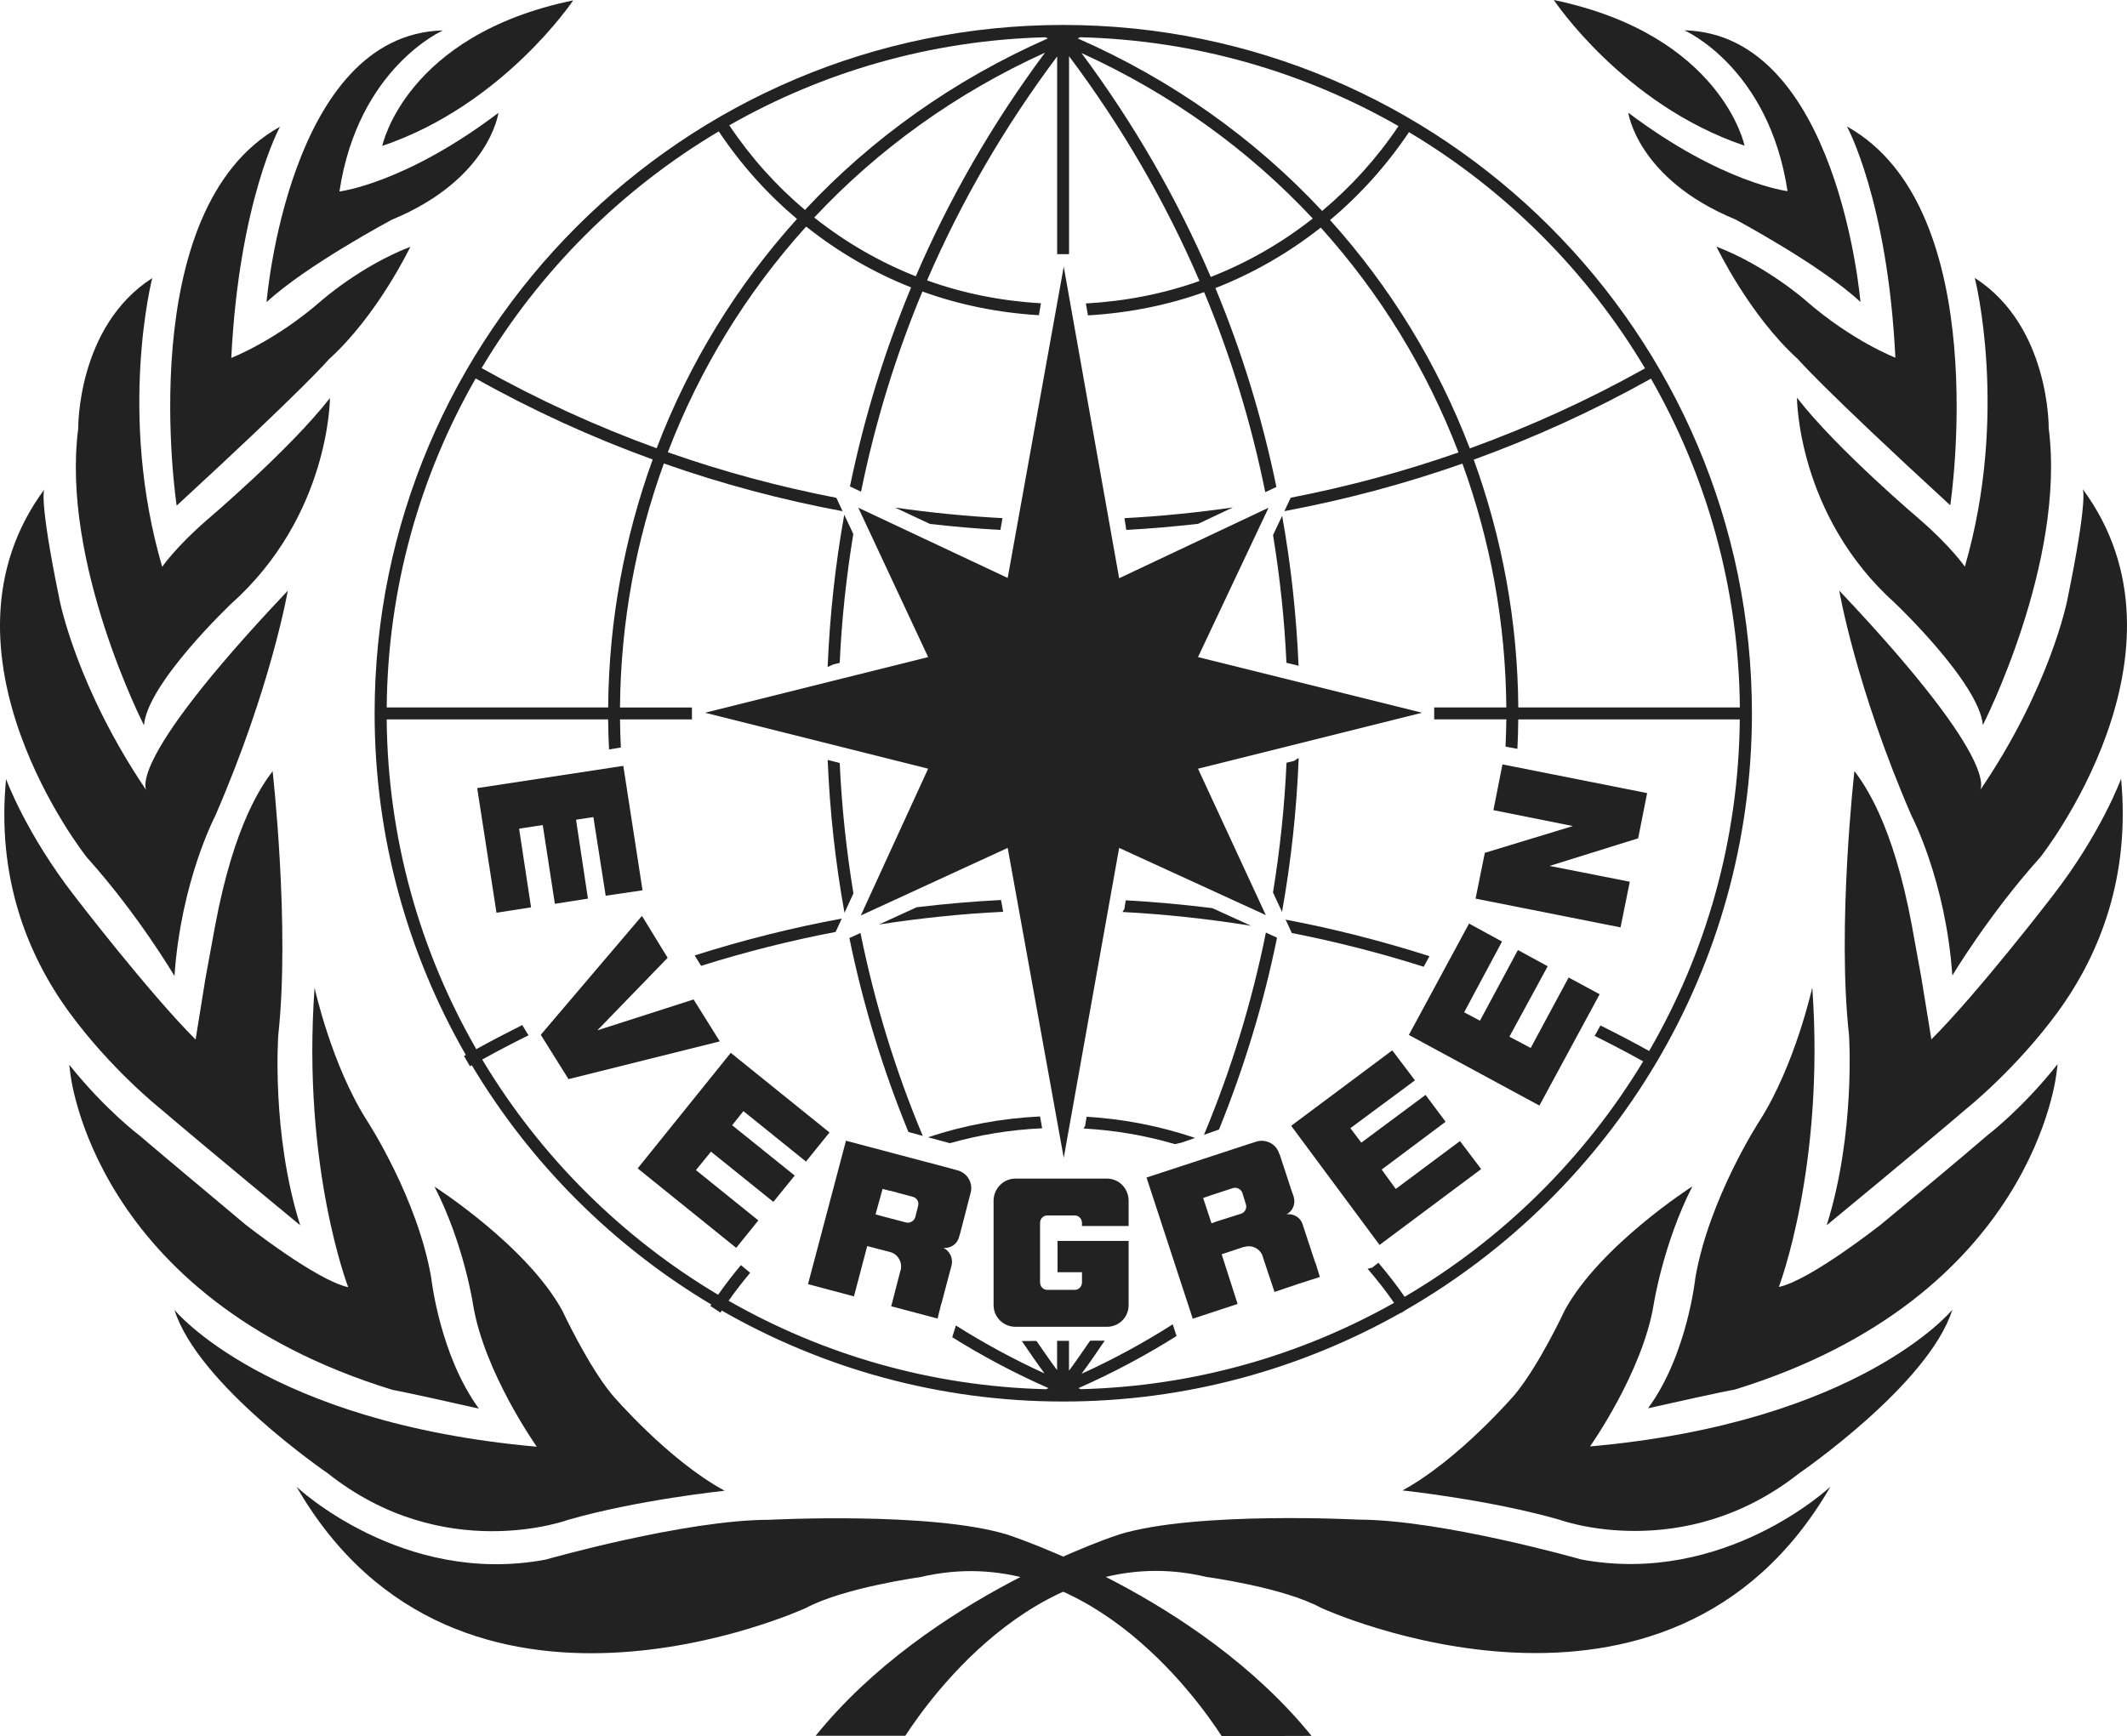
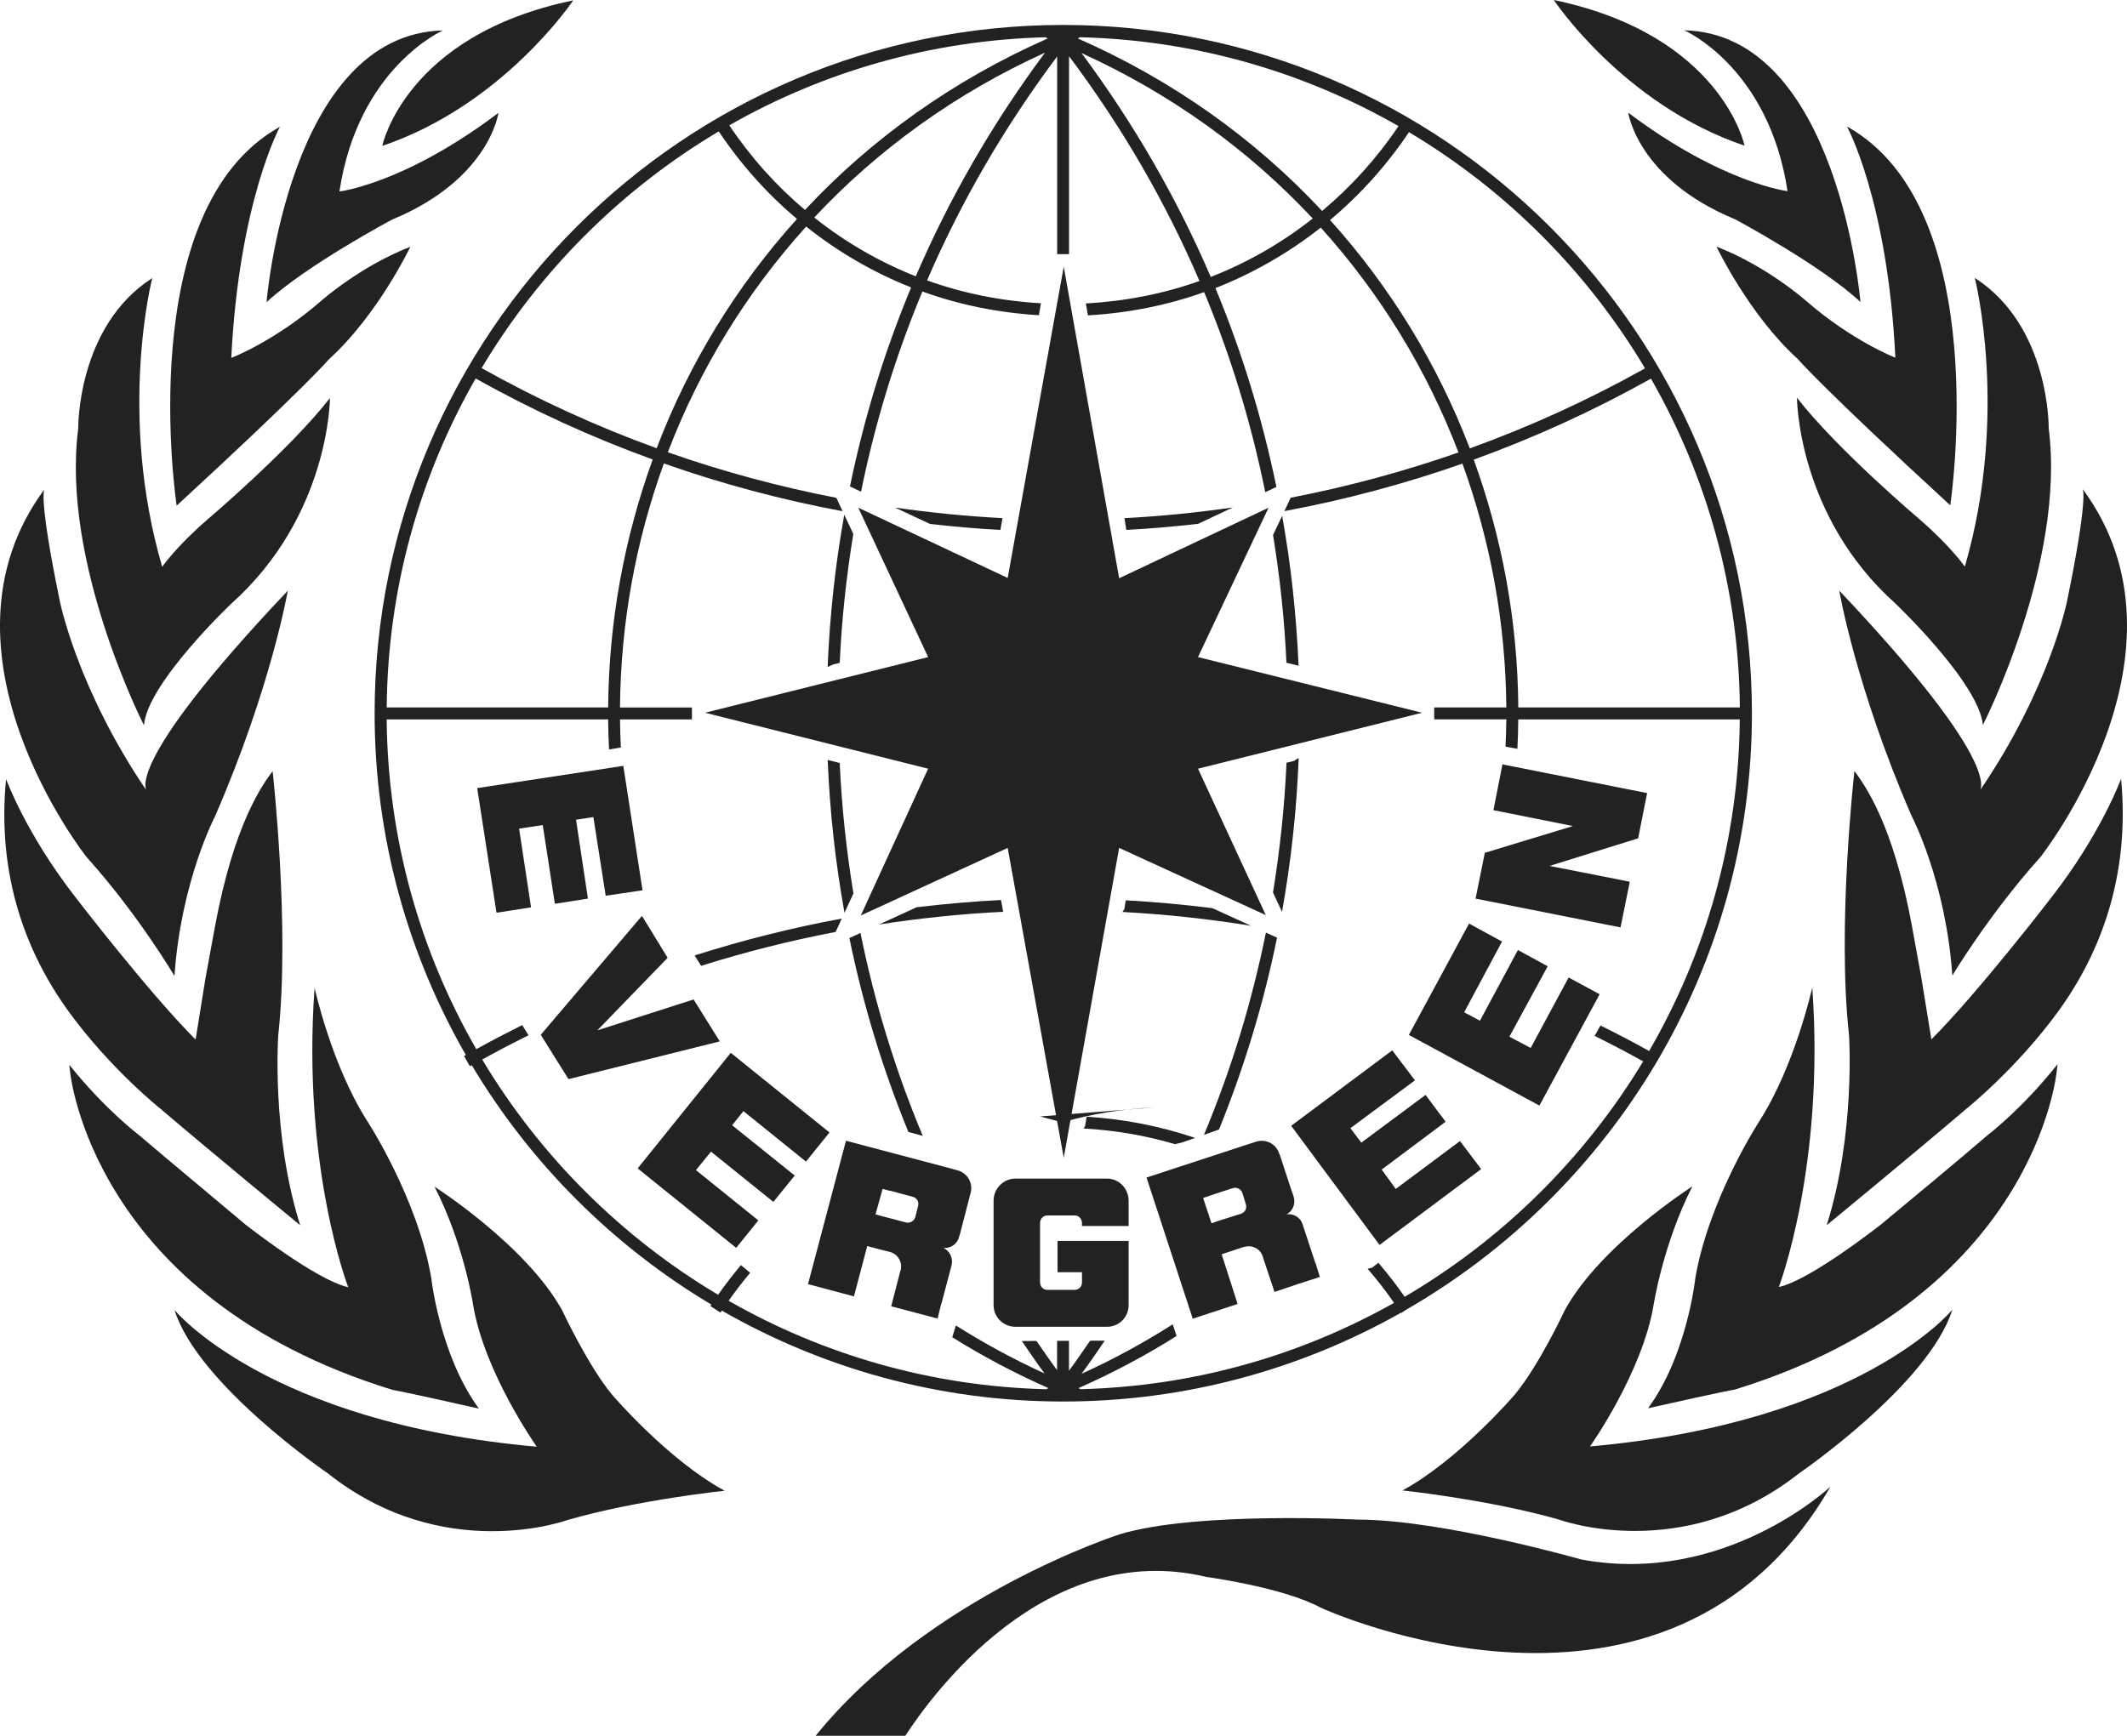
<svg xmlns="http://www.w3.org/2000/svg" version="1.1" id="圖層_1" x="0px" y="0px" width="92.213px" height="75.29px" viewBox="0 0 92.213 75.29" enable-background="new 0 0 92.213 75.29" xml:space="preserve">
  <g id="橫LOGO">
    <g>
-       <path fill="#222222" d="M56.005,40.461c1.932,0.379,3.841,0.867,5.716,1.463l0.252-0.459c-2.045-0.652-4.126-1.186-6.237-1.584    L56.005,40.461z" />
      <path fill="#222222" d="M47.109,48.428l-0.065,0.395l-0.067,0.115c1.357,0.076,2.685,0.303,3.96,0.678l0.297-0.068    c0,0,0.262-0.09,0.577-0.201C50.309,48.836,48.731,48.528,47.109,48.428z" />
      <path fill="#222222" d="M56.257,32.893l-0.154,0.104l-0.328,0.079c-0.084,1.9-0.285,3.778-0.586,5.627l0.391,0.842    c0.392-2.186,0.633-4.409,0.723-6.664L56.257,32.893z" />
      <path fill="#222222" d="M48.829,22.98c1.042-0.055,2.08-0.147,3.114-0.264l1.507-0.711c-1.558,0.224-3.126,0.383-4.701,0.465    L48.829,22.98z" />
      <path fill="#222222" d="M36.228,40.413l0.266-0.578c-2.16,0.396-4.289,0.936-6.378,1.598l0.279,0.451    C32.308,41.282,34.255,40.792,36.228,40.413z" />
      <path fill="#222222" d="M54.237,40.147l-1.675-0.764c-1.247-0.156-2.501-0.271-3.758-0.34l-0.058,0.379l-0.085,0.127    C50.533,39.647,52.394,39.85,54.237,40.147z" />
      <path fill="#222222" d="M43.371,22.98l0.09-0.511c-1.561-0.081-3.113-0.237-4.655-0.457l1.511,0.709    C41.333,22.836,42.35,22.927,43.371,22.98z" />
      <path fill="#222222" d="M36.135,28.809l0.27-0.063c0.085-1.886,0.288-3.75,0.589-5.588l-0.392-0.838    c-0.389,2.166-0.628,4.371-0.721,6.604L36.135,28.809z" />
      <path fill="#222222" d="M46.092,1.082c-16.456,0-29.851,13.391-29.851,29.85c0,5.391,1.444,10.446,3.954,14.817    c-0.026,0.016-0.054,0.027-0.08,0.043l0.258,0.447c0.027-0.016,0.054-0.029,0.08-0.045C23,50.456,26.576,54.03,30.839,56.573    c-0.015,0.021-0.029,0.041-0.043,0.063l0.439,0.285c0.018-0.029,0.039-0.059,0.058-0.086c4.366,2.502,9.416,3.943,14.798,3.943    c5.319,0,10.314-1.404,14.645-3.85c0.002,0.002,0.005,0.008,0.008,0.01l0.202-0.131c8.958-5.158,15.006-14.822,15.006-25.877    C75.951,14.472,62.556,1.082,46.092,1.082z M75.429,30.679h-9.605c-0.027-3.752-0.707-7.371-1.932-10.746    c2.646-0.959,5.217-2.132,7.683-3.513C73.985,20.634,75.384,25.498,75.429,30.679z M71.318,15.974    c-2.439,1.365-4.981,2.524-7.597,3.472c-1.396-3.659-3.452-7.01-6.058-9.904c1.296-1.086,2.449-2.364,3.421-3.811    C65.288,8.24,68.813,11.769,71.318,15.974z M46.832,1.615c5.011,0.126,9.709,1.511,13.798,3.853    c-0.94,1.398-2.057,2.632-3.311,3.68c-2.917-3.133-6.505-5.686-10.599-7.484C46.76,1.649,46.795,1.631,46.832,1.615z     M56.912,9.476c-1.344,1.058-2.831,1.914-4.421,2.534C51.025,8.596,49.15,5.345,46.885,2.3    C50.747,4.055,54.137,6.499,56.912,9.476z M45.32,1.616v0.001c0.037,0.014,0.073,0.033,0.11,0.048    c-4.066,1.792-7.63,4.329-10.532,7.439c-1.243-1.047-2.349-2.278-3.281-3.67C35.682,3.117,40.349,1.746,45.32,1.616z     M45.305,2.283c-2.263,3.043-4.137,6.292-5.603,9.699c-1.583-0.626-3.064-1.486-4.402-2.548    C38.071,6.468,41.453,4.033,45.305,2.283z M31.161,5.698c0.962,1.441,2.105,2.713,3.391,3.797    c-2.621,2.903-4.684,6.269-6.084,9.944c-2.615-0.95-5.153-2.11-7.588-3.477C23.396,11.744,26.938,8.208,31.161,5.698z     M20.622,16.412c2.463,1.382,5.031,2.555,7.675,3.514c-1.224,3.377-1.902,6.997-1.931,10.752h-9.601    C16.81,25.494,18.208,20.628,20.622,16.412z M71.496,45.577c-0.694-0.387-1.399-0.754-2.111-1.107l-0.181,0.33l-0.074,0.119    c0.708,0.354,1.413,0.721,2.107,1.107c-2.537,4.205-6.103,7.725-10.341,10.211c-0.354-0.518-0.739-1.004-1.139-1.477l-0.265,0.211    l-0.202,0.049c0.403,0.473,0.792,0.961,1.147,1.479c-4.035,2.273-8.657,3.617-13.58,3.744c-0.035-0.016-0.067-0.031-0.104-0.045    c1.489-0.656,2.908-1.414,4.254-2.26l-0.165-0.508c-1.253,0.799-2.573,1.518-3.955,2.146c0.352-0.471,0.676-0.955,1.007-1.438    l-0.634,0.002c-0.303,0.436-0.597,0.875-0.916,1.301v-1.295h-0.516v1.27c-0.312-0.414-0.598-0.842-0.894-1.266L44.3,58.155    c0.324,0.469,0.64,0.943,0.983,1.404c-1.341-0.611-2.621-1.309-3.841-2.078l-0.159,0.508c1.322,0.826,2.716,1.566,4.175,2.209    c-0.035,0.014-0.069,0.031-0.107,0.047c-4.995-0.125-9.683-1.504-13.763-3.836c0.294-0.422,0.609-0.822,0.934-1.213l-0.4-0.334    c-0.344,0.414-0.678,0.84-0.989,1.287c-4.196-2.5-7.719-6.012-10.227-10.201c0.662-0.369,1.333-0.717,2.01-1.053l-0.015-0.02    l-0.261-0.422c-0.67,0.336-1.335,0.682-1.991,1.045c-2.428-4.221-3.838-9.1-3.885-14.301h9.601    c0.003,0.438,0.018,0.871,0.039,1.304l0.512-0.084c-0.019-0.404-0.033-0.811-0.036-1.22h3.118V30.68h-3.119    c0.029-3.694,0.696-7.257,1.902-10.581c2.525,0.889,5.115,1.58,7.748,2.07l-0.271-0.581c-2.48-0.481-4.923-1.138-7.305-1.976    c1.38-3.617,3.415-6.93,5.997-9.787c1.382,1.1,2.913,1.991,4.551,2.639c-1.161,2.782-2.041,5.669-2.653,8.631l0.481,0.226    c0.608-2.98,1.493-5.883,2.661-8.68c1.604,0.582,3.303,0.923,5.049,1.028l0.09-0.518c-1.708-0.098-3.369-0.426-4.937-0.993    c1.472-3.414,3.358-6.666,5.639-9.709v8.572h0.516V2.437c2.29,3.054,4.182,6.318,5.655,9.748    c-1.567,0.558-3.224,0.881-4.926,0.973l0.09,0.518c1.741-0.1,3.437-0.434,5.038-1.008c1.165,2.795,2.046,5.696,2.65,8.676    l0.483-0.228c-0.611-2.96-1.488-5.844-2.645-8.623c1.642-0.643,3.179-1.528,4.568-2.624c2.568,2.849,4.594,6.148,5.971,9.751    c-2.372,0.832-4.805,1.484-7.274,1.964l-0.274,0.582c2.621-0.49,5.202-1.177,7.719-2.061c1.205,3.322,1.874,6.881,1.903,10.574    h-3.128v0.517h3.128c-0.003,0.396-0.019,0.787-0.035,1.181l0.515,0.096c0.021-0.424,0.034-0.85,0.037-1.276h9.604    C75.381,36.428,73.953,41.334,71.496,45.577z" />
      <path fill="#222222" d="M37.305,40.459l-0.481,0.219c0.591,2.887,1.448,5.697,2.559,8.412l0.622,0.168    C38.817,46.424,37.917,43.481,37.305,40.459z" />
      <path fill="#222222" d="M55.364,40.663l-0.483-0.221c-0.606,3.014-1.505,5.943-2.684,8.77c0.268-0.094,0.521-0.184,0.651-0.23    C53.938,46.292,54.784,43.514,55.364,40.663z" />
      <path fill="#222222" d="M55.772,28.742l0.484,0.117l0.042,0.025c-0.093-2.203-0.33-4.377-0.712-6.515l-0.395,0.833    C55.488,25.025,55.688,26.871,55.772,28.742z" />
      <path fill="#222222" d="M38.113,40.09c1.779-0.273,3.574-0.463,5.379-0.551l-0.095-0.51c-1.225,0.061-2.443,0.17-3.658,0.314    L38.113,40.09z" />
      <path fill="#222222" d="M36.612,39.584l0.387-0.842c-0.304-1.859-0.509-3.745-0.594-5.653l-0.522-0.134    C35.975,35.198,36.219,37.409,36.612,39.584z" />
-       <path fill="#222222" d="M45.09,48.415c-1.676,0.082-3.308,0.387-4.858,0.904l0.935,0.252c0.004,0.002,0.009,0.002,0.015,0.004    c1.289-0.367,2.628-0.584,3.999-0.646L45.09,48.415z" />
+       <path fill="#222222" d="M45.09,48.415l0.935,0.252c0.004,0.002,0.009,0.002,0.015,0.004    c1.289-0.367,2.628-0.584,3.999-0.646L45.09,48.415z" />
    </g>
    <polygon fill="#222222" points="46.117,11.564 48.519,25.076 54.996,22.018 51.938,28.495 61.651,30.908 51.938,33.335    54.877,39.684 48.519,36.77 46.117,50.209 43.687,36.77 37.319,39.7 40.238,33.335 30.566,30.908 40.238,28.495 37.211,22.018    43.687,25.063  " />
    <g>
      <path fill="#222222" d="M48.93,53.167v-1.094c0-0.531-0.416-0.963-0.942-0.963h-3.963c-0.521,0-0.95,0.432-0.95,0.963v4.523    c0,0.527,0.429,0.941,0.95,0.941h3.963c0.526,0,0.942-0.414,0.942-0.941v-2.783h-2.021l0,0h-1.061v1.357h1.06v0.443    c0,0.182-0.146,0.322-0.308,0.322h-1.205c-0.158,0-0.305-0.141-0.305-0.322v-2.58c0-0.184,0.146-0.324,0.305-0.324h1.205    c0.161,0,0.308,0.141,0.308,0.324v0.133H48.93L48.93,53.167z" />
    </g>
    <g>
      <polygon fill="#222222" points="22.505,35.935 23.53,35.779 24.054,39.186 24.054,39.194 25.489,38.969 24.973,35.548     25.725,35.433 26.259,38.844 27.856,38.608 27.023,33.212 20.688,34.177 21.525,39.581 23.023,39.348 23.023,39.348   " />
    </g>
    <g>
      <polygon fill="#222222" points="30.172,50.743 30.823,49.942 33.528,52.12 33.528,52.12 34.454,50.979 31.741,48.797     32.229,48.184 34.942,50.372 35.962,49.11 31.681,45.657 27.645,50.668 31.916,54.114 32.877,52.924 32.877,52.924   " />
    </g>
    <g>
      <polygon fill="#222222" points="60.511,51.559 59.901,50.719 62.672,48.645 62.672,48.645 61.803,47.481 59.018,49.551     58.544,48.924 61.343,46.85 60.359,45.549 55.977,48.821 59.808,53.987 64.214,50.698 63.295,49.483 63.295,49.483   " />
    </g>
    <g>
      <polygon fill="#222222" points="66.361,45.446 65.438,44.956 67.098,41.903 67.098,41.903 65.807,41.198 64.161,44.264     63.476,43.899 65.118,40.831 63.688,40.051 61.079,44.881 66.739,47.944 69.35,43.116 68.012,42.393 68.004,42.393   " />
    </g>
    <g>
      <polygon fill="#222222" points="65.137,33.148 64.745,35.133 68.191,35.822 64.373,36.983 63.971,38.969 70.256,40.217     70.657,38.237 67.181,37.551 71.02,36.354 71.409,34.393   " />
    </g>
    <path fill="#222222" d="M55.77,52.659c0.275-0.129,0.41-0.455,0.315-0.76l-0.04-0.125l-0.066-0.186l-0.504-1.537l0,0   c0-0.008-0.015-0.02-0.019-0.023c-0.124-0.426-0.583-0.652-1.003-0.518l-0.167,0.055l-0.142,0.045l-4.438,1.455l2.004,6.121   l1.945-0.639l0,0l-0.691-2.154l0.97-0.324v0.01c0.334-0.111,0.699,0.063,0.813,0.41c0,0.012,0,0.012,0,0.016l0,0l0.507,1.521l0,0   l1.041-0.352l0,0l0.925-0.297l-0.19-0.621c-0.013,0-0.013,0-0.013-0.008l-0.542-1.646C56.382,52.788,56.074,52.618,55.77,52.659z    M52.16,51.95l0.302-0.102c0.009-0.01,0.009-0.01,0.021-0.01l0.964-0.314c0.165-0.055,0.356,0.039,0.415,0.209l0.15,0.486   c0.056,0.17-0.031,0.35-0.194,0.41l-0.993,0.314l-0.01,0.002l-0.292,0.104L52.16,51.95z" />
    <path fill="#222222" d="M40.902,54.118c0.305,0.023,0.597-0.16,0.674-0.471l0.043-0.137l0.046-0.174l0.408-1.582l0,0   c0-0.006,0-0.01,0.008-0.023c0.113-0.428-0.139-0.863-0.57-0.979l-0.163-0.045l-0.141-0.039l-4.531-1.199l-1.646,6.219l1.992,0.531   l0,0l0.575-2.182l1.003,0.262l0,0c0.333,0.092,0.534,0.445,0.446,0.789l-0.009,0.014l0,0l-0.4,1.547l0,0l1.068,0.281l0,0   l0.942,0.252l0.156-0.631c0,0,0-0.004,0.009-0.008l0.444-1.68C41.327,54.561,41.173,54.243,40.902,54.118z M38.263,51.557   l0.304,0.08c0.012,0,0.028,0,0.028,0l0.977,0.264c0.175,0.041,0.279,0.219,0.232,0.389l-0.124,0.496   c-0.051,0.162-0.23,0.271-0.392,0.229l-1.007-0.264c-0.007,0-0.007,0-0.007,0l-0.317-0.09L38.263,51.557z" />
    <g>
      <polygon fill="#222222" points="31.199,45.149 30.07,43.342 25.896,44.682 28.945,41.536 27.841,39.733 27.814,39.737     23.444,44.874 24.646,46.797 31.178,45.167   " />
    </g>
    <g>
      <path fill="#B3345F" d="M5.223,48.967" />
    </g>
    <g>
      <path fill="#B3345F" d="M13.274,43.153" />
    </g>
    <g>
      <path fill="#B3345F" d="M10.343,53.391" />
    </g>
    <g>
-       <path fill="#B3345F" d="M3.173,50.114" />
-     </g>
+       </g>
    <g>
      <path fill="#222222" d="M10.026,26.179c0,0-3.632,3.441-3.785,5.271c0,0-3.604-7.042-2.85-12.864c0,0-0.061-4.426,3.209-6.526    c0,0-1.512,5.88,0.432,12.521c0,0,0.589-0.865,1.954-2.045c0,0,3.591-3.048,5.318-5.275C14.304,17.26,14.304,22.355,10.026,26.179    z" />
      <path fill="#222222" d="M7.564,42.325c0,0-1.567-2.664-3.809-5.156c0,0-7.049-8.886-1.832-15.946c0,0-0.263,0.312,0.664,4.815    c0,0,0.743,3.819,3.806,8.304c0,0-1.314-0.914,6.084-8.726c0,0-0.721,4.185-3.149,9.771C9.33,35.387,7.845,38.208,7.564,42.325z" />
      <path fill="#222222" d="M31.417,64.647c0,0-3.784,0.393-6.809,1.268c0,0-5.368,1.971-10.393-2.021c0,0-5.631-3.84-6.65-7.086    c0,0,3.998,4.889,15.707,5.93c0,0-2.28-3.215-2.763-6.164c0,0-0.39-2.615-1.671-5.113c0,0,3.994,2.551,5.541,5.377    c0,0,1.111,2.385,2.161,3.65C26.539,60.487,28.962,63.321,31.417,64.647z" />
      <path fill="#222222" d="M11.556,13.104c0,0,0.942-11.621,7.647-11.784c0,0-3.678,1.607-4.487,6.984c0,0,2.827-0.334,6.893-3.411    c0,0-0.38,2.877-4.61,4.63C16.998,9.521,13.274,11.507,11.556,13.104z" />
      <path fill="#222222" d="M13.946,13.027c0,0,1.696-1.496,3.844-2.325c0,0-1.413,2.968-3.541,4.888c0,0-0.943,1.139-6.59,6.338    c0,0-1.958-12.857,4.479-16.432c0,0-1.768,3.218-2.112,10.025C10.026,15.521,11.926,14.796,13.946,13.027z" />
-       <path fill="#222222" d="M56.86,75.278c-4.947-6.102-13.209-8.734-13.209-8.734c-3.3-1.004-10.309-0.637-10.309-0.637    c-3.634,0-9.689,1.727-9.689,1.727c-6.215,1.166-10.795-3.158-10.795-3.158c7.025,12.182,22.074,5.258,22.074,5.258    c1.651-0.885,4.969-1.342,4.969-1.342c7.016-1.666,11.944,5.166,13.065,6.898L56.86,75.278z" />
      <path fill="#222222" d="M16.573,6.327c0,0,0.992-4.807,8.277-6.31C24.85,0.017,21.822,4.552,16.573,6.327z" />
      <path fill="#222222" d="M13.638,42.833c0,0,0.731,3.354,2.281,5.777c0,0,2.187,3.348,2.777,6.809c0,0,0.366,3.342,2.065,5.666    c-3.409-0.768-3.747-0.813-3.747-0.813C3.96,56.252,3.042,46.495,3.042,46.495l-0.039-0.32c1.578,1.971,3.044,3.066,3.044,3.066    c1.248,1.068,3.245,2.721,4.59,3.859c0,0,3.085,2.43,4.458,2.719C15.096,55.817,13.079,50.602,13.638,42.833z" />
      <path fill="#222222" d="M12.064,44.891c0,0-0.307,4.268,0.95,8.244c0,0-4.028-3.32-6.073-5.066c0,0-2.125-1.688-3.938-4.168    c-1.866-2.557-3.147-5.92-2.74-10.117c0,0,0.855,2.355,2.993,5.105c0,0,3.179,4.143,5.224,6.193l0.428-2.66L9.32,40.18    c0.831-4.485,2.071-6.167,2.499-6.737C11.818,33.443,12.578,40.161,12.064,44.891z" />
    </g>
    <g>
      <path fill="#222222" d="M82.17,26.169c0,0,3.628,3.447,3.795,5.272c0,0,3.6-7.047,2.854-12.866c0,0,0.06-4.428-3.205-6.523    c0,0,1.499,5.873-0.431,12.521c0,0-0.599-0.87-1.957-2.047c0,0-3.591-3.043-5.321-5.279C77.906,17.247,77.906,22.346,82.17,26.169    z" />
      <path fill="#222222" d="M84.64,42.305c0,0,1.587-2.654,3.819-5.137c0,0,7.045-8.892,1.833-15.961c0,0,0.257,0.315-0.671,4.829    c0,0-0.743,3.808-3.823,8.3c0,0,1.322-0.917-6.06-8.724c0,0,0.713,4.185,3.134,9.765C82.872,35.377,84.359,38.196,84.64,42.305z" />
      <path fill="#222222" d="M60.804,64.633c0,0,3.771,0.4,6.811,1.273c0,0,5.345,1.965,10.39-2.02c0,0,5.608-3.842,6.636-7.088    c0,0-3.993,4.887-15.708,5.928c0,0,2.278-3.213,2.761-6.162c0,0,0.408-2.623,1.676-5.117c0,0-3.996,2.555-5.534,5.377    c0,0-1.11,2.387-2.17,3.66C65.664,60.485,63.25,63.303,60.804,64.633z" />
      <path fill="#222222" d="M80.657,13.096c0,0-0.959-11.621-7.637-11.782c0,0,3.662,1.596,4.476,6.975c0,0-2.827-0.333-6.905-3.402    c0,0,0.399,2.873,4.631,4.623C75.222,9.51,78.938,11.492,80.657,13.096z" />
      <path fill="#222222" d="M78.27,13.021c0,0-1.695-1.496-3.854-2.326c0,0,1.416,2.971,3.533,4.881c0,0,0.959,1.15,6.602,6.337    c0,0,1.946-12.854-4.479-16.428c0,0,1.766,3.209,2.099,10.025C82.17,15.512,80.294,14.79,78.27,13.021z" />
      <path fill="#222222" d="M35.363,75.27c4.936-6.098,13.185-8.736,13.185-8.736c3.313-1.004,10.329-0.635,10.329-0.635    c3.623,0,9.678,1.729,9.678,1.729c6.229,1.156,10.802-3.16,10.802-3.16c-7.036,12.184-22.082,5.258-22.082,5.258    c-1.648-0.896-4.966-1.34-4.966-1.34c-7.016-1.678-11.94,5.162-13.061,6.887h-3.885V75.27z" />
      <path fill="#222222" d="M75.633,6.317c0,0-0.985-4.798-8.27-6.317C67.363,0,70.378,4.546,75.633,6.317z" />
      <path fill="#222222" d="M78.569,42.823c0,0-0.744,3.363-2.281,5.775c0,0-2.187,3.352-2.788,6.814c0,0-0.348,3.34-2.051,5.658    c3.405-0.766,3.749-0.807,3.749-0.807c13.048-4.018,13.965-13.781,13.965-13.781l0.04-0.332c-1.579,1.984-3.039,3.08-3.039,3.08    c-1.238,1.07-3.236,2.725-4.599,3.855c0,0-3.078,2.436-4.446,2.725C77.117,55.813,79.123,50.592,78.569,42.823z" />
      <path fill="#222222" d="M80.161,44.881c0,0,0.29,4.266-0.967,8.252c0,0,4.031-3.318,6.073-5.066c0,0,2.129-1.701,3.936-4.168    c1.871-2.564,3.151-5.928,2.753-10.128c0,0-0.855,2.361-2.994,5.111c0,0-3.178,4.139-5.23,6.191l-0.433-2.662l-0.407-2.242    c-0.824-4.485-2.078-6.162-2.496-6.735C80.395,33.434,79.635,40.153,80.161,44.881z" />
    </g>
    <g>
      <path d="M86.497,49.086" />
    </g>
    <g>
      <path d="M81.389,53.497" />
    </g>
    <g>
      <path d="M88.551,50.231" />
    </g>
  </g>
</svg>